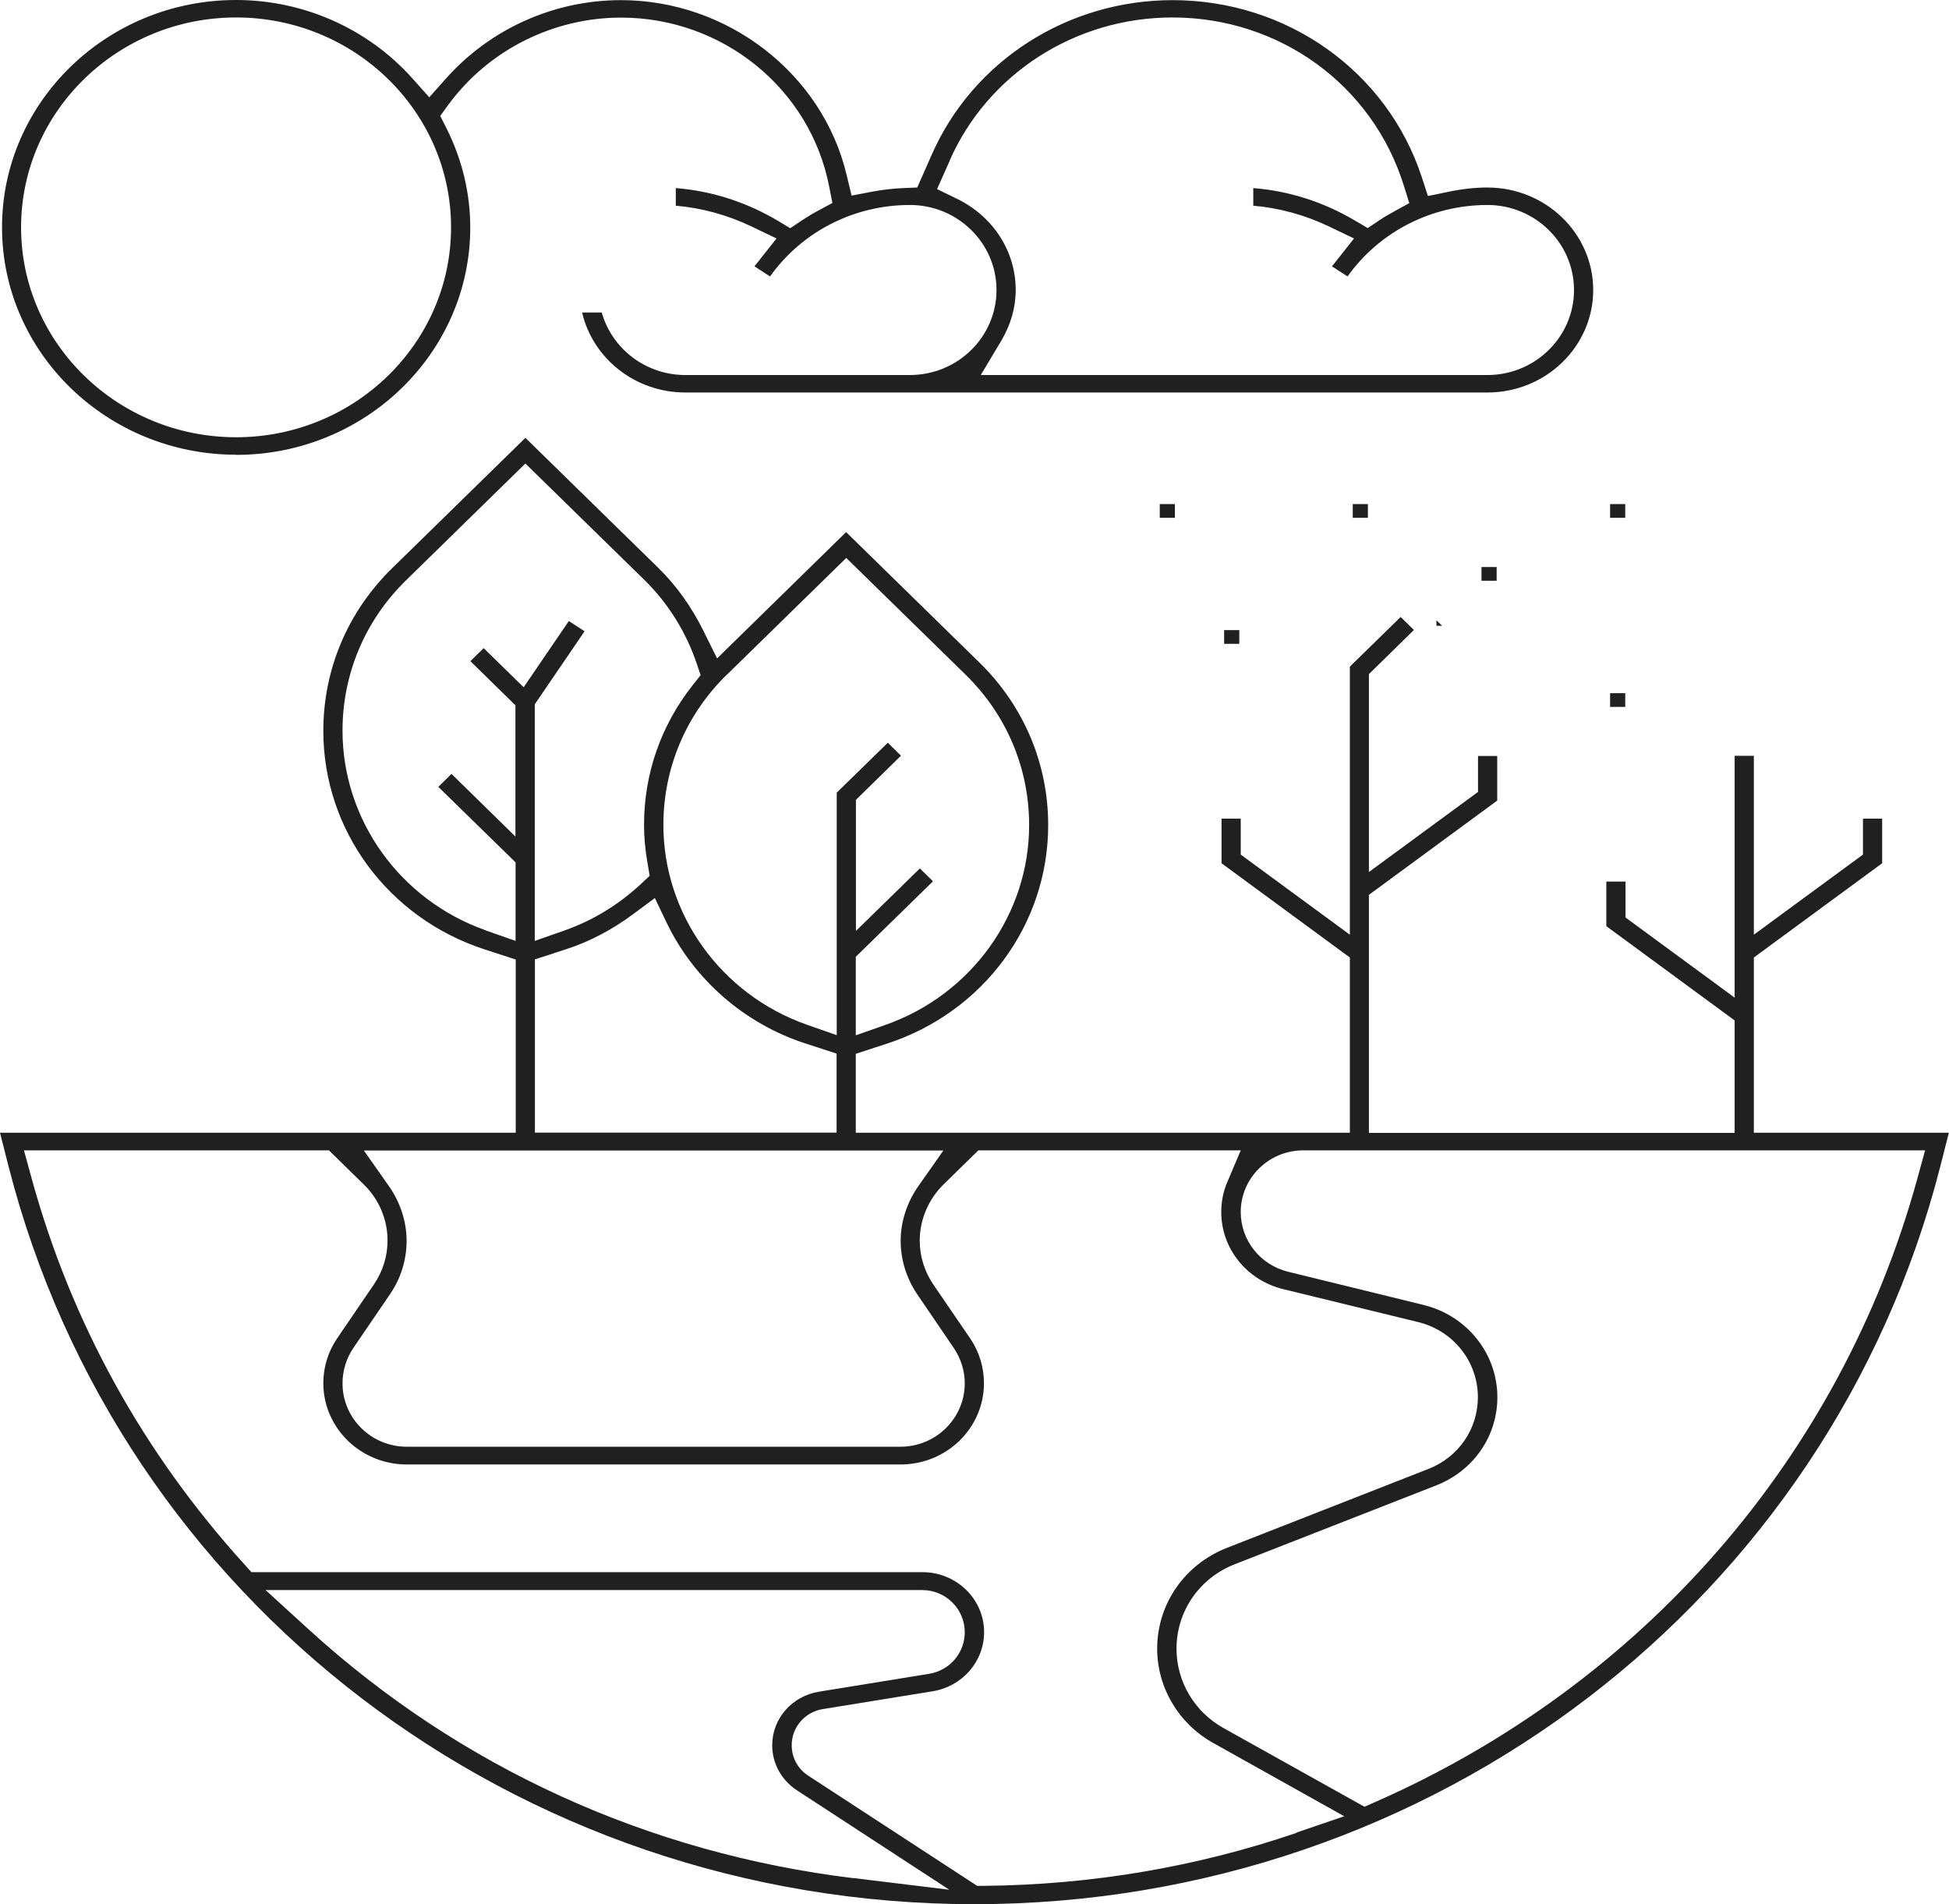
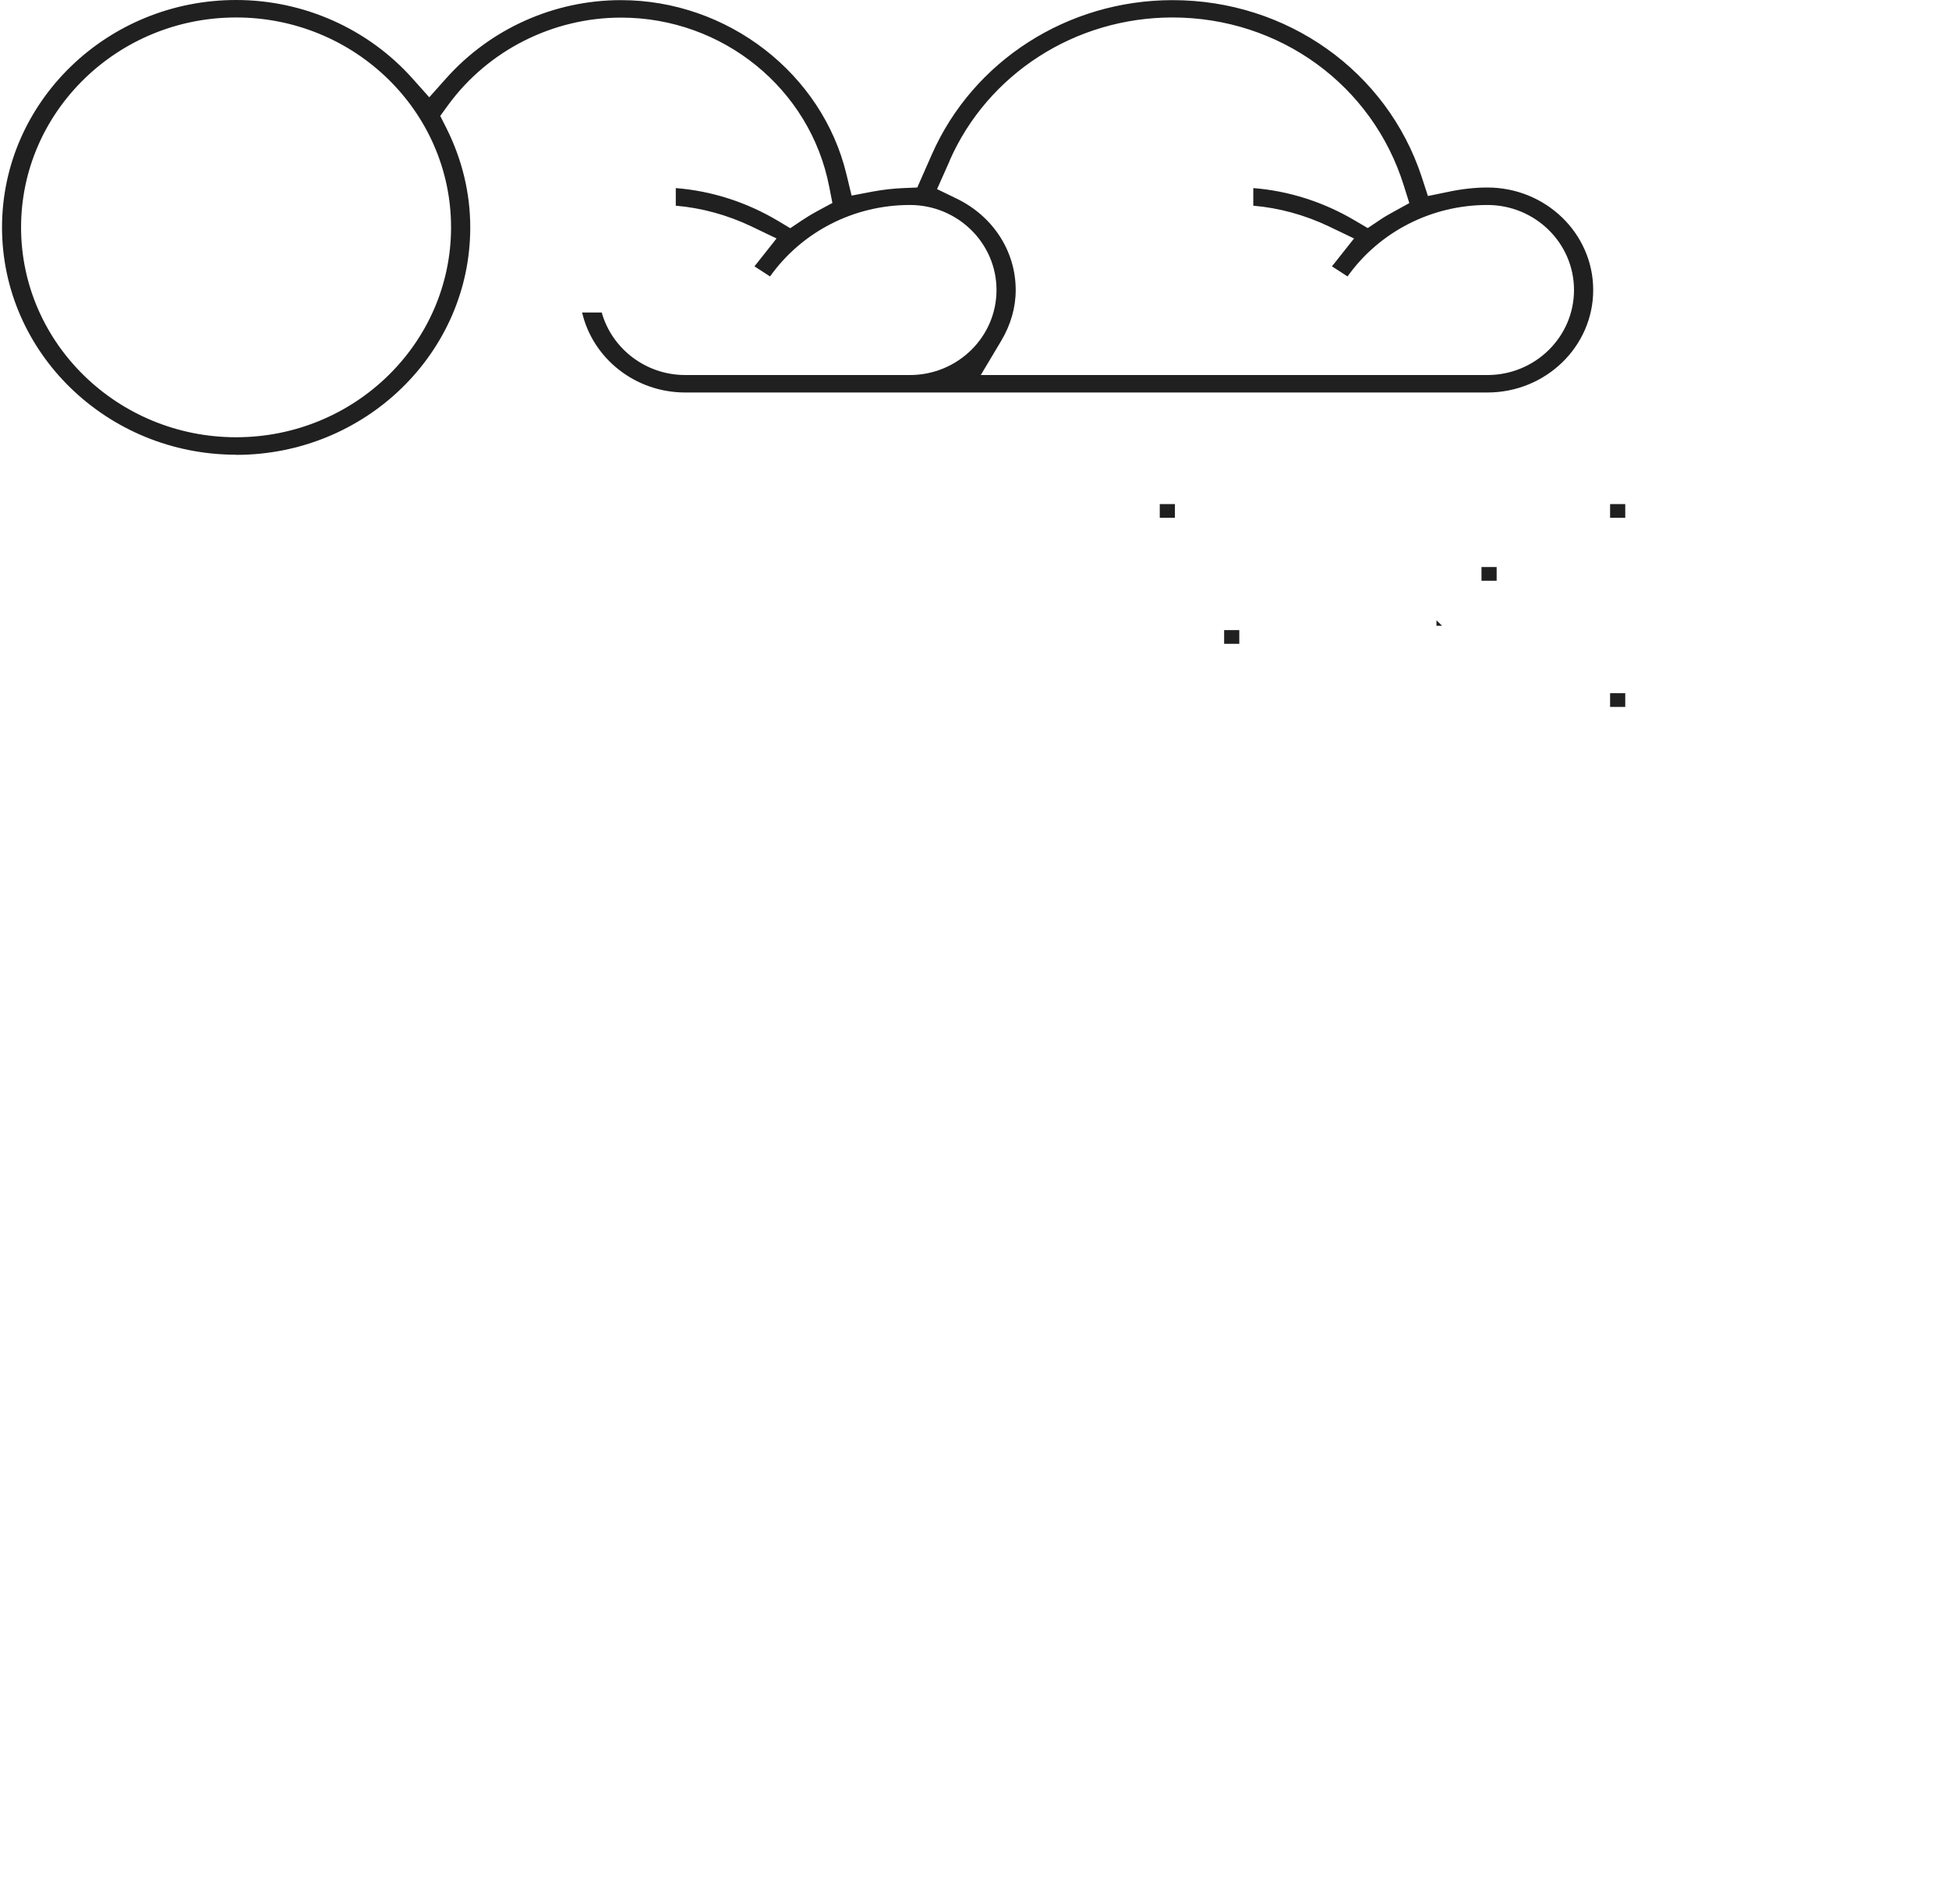
<svg xmlns="http://www.w3.org/2000/svg" id="Layer_2" data-name="Layer 2" viewBox="0 0 135.03 131.9">
  <defs>
    <style>      .cls-1 {        fill: #202020;        stroke-width: 0px;      }    </style>
  </defs>
  <g id="Layer_1-2" data-name="Layer 1">
    <g>
      <path class="cls-1" d="M16.36,31.51c8.95,0,16.22-7.07,16.22-15.75,0-2.38-.56-4.7-1.65-6.88l-.43-.85.56-.77c2.77-3.78,7.25-6.04,11.97-6.04,7.04,0,13.11,4.93,14.42,11.72l.22,1.12-1,.54c-.41.22-.77.44-1.1.66l-.82.55-.85-.51c-2.2-1.31-4.63-2.08-7.08-2.27v1.22c1.78.15,3.57.64,5.23,1.43l1.75.84-1.4,1.77c-.04.05-.08.1-.13.16l1.08.7c2.21-3.1,5.81-4.95,9.69-4.95,3.31,0,6,2.64,6,5.89s-2.69,5.89-6,5.89h-15.56c-2.76,0-5.09-1.84-5.79-4.33h-1.36c.74,3.17,3.66,5.54,7.15,5.54h55.57c4.04,0,7.33-3.18,7.33-7.1s-3.29-7.1-7.33-7.1c-.87,0-1.78.1-2.76.31l-1.36.28-.43-1.32c-2.41-7.33-9.34-12.25-17.26-12.25-7.27,0-13.82,4.2-16.68,10.69l-1.01,2.29-.98.04c-.69.03-1.4.11-2.1.24l-1.47.28-.35-1.45c-1.67-7-8.24-12.09-15.63-12.09-4.63,0-9.05,1.98-12.12,5.43l-1.16,1.3-1.16-1.3C25.49,1.98,21.03,0,16.36,0,7.41,0,.14,7.07.14,15.75s7.28,15.75,16.22,15.75ZM65.79,11.13c2.65-6.02,8.71-9.92,15.44-9.92,7.42,0,13.86,4.68,16.03,11.65l.38,1.21-1.11.61c-.32.18-.65.36-.95.57l-.82.55-.85-.5c-2.2-1.31-4.63-2.08-7.08-2.27v1.22c1.78.15,3.57.64,5.23,1.43l1.75.84-1.4,1.77c-.04.05-.09.1-.13.16l1.08.7c2.21-3.1,5.82-4.95,9.69-4.95,3.31,0,6,2.64,6,5.89s-2.69,5.89-6,5.89h-35.1l1.41-2.36c.67-1.13,1.01-2.31,1.01-3.53,0-2.69-1.57-5.11-4.09-6.33l-1.36-.66.88-1.97ZM16.36,1.21c8.21,0,14.89,6.52,14.89,14.54s-6.68,14.54-14.89,14.54S1.46,23.77,1.46,15.75,8.15,1.21,16.36,1.21Z" />
-       <path class="cls-1" d="M93.52,46.2v18.55l-7.56-5.55v-2.49h-1.33v3.09l8.89,6.53v12.14h-34.23v-5.47l2.18-.71c6.67-2.18,11.15-8.26,11.15-15.13,0-4.26-1.69-8.26-4.77-11.27l-9.23-9.03-8.94,8.75-.95-1.92c-.83-1.67-1.87-3.12-3.1-4.33l-9.23-9.03-9.23,9.03c-3.08,3.01-4.77,7.01-4.77,11.27,0,6.87,4.48,12.95,11.15,15.13l2.18.71v12H0l.59,2.32c7.69,30.1,35.21,51.12,66.92,51.12s59.23-21.02,66.92-51.12l.59-2.32h-13.51v-12.14l8.89-6.53v-3.09h-1.33v2.49l-7.56,5.55v-12.39h-1.33v16.75l-7.56-5.55v-2.49h-1.33v3.09l8.89,6.53v7.79h-25.34v-16.49l8.89-6.53v-3.09h-1.33v2.49l-7.56,5.55v-13.71l3.12-3.06-.92-.9-3.54,3.46ZM50.36,46.74l8.27-8.09,8.27,8.09c2.84,2.78,4.4,6.48,4.4,10.42,0,6.17-3.99,11.73-9.93,13.83l-2.08.73v-5.44l5.35-5.23-.91-.89-4.43,4.33v-9.08l3.12-3.06-.91-.9-3.54,3.46v16.8l-2.08-.73c-5.94-2.09-9.93-7.65-9.93-13.83,0-3.94,1.56-7.64,4.4-10.42ZM57.96,72.99v5.47h-20.9v-12l2.18-.71c1.6-.52,3.15-1.33,4.62-2.42l1.51-1.12.81,1.7c1.9,3.95,5.39,6.99,9.58,8.36l2.18.71ZM33.66,64.45c-5.94-2.09-9.93-7.65-9.93-13.83,0-3.94,1.56-7.64,4.4-10.42l8.27-8.09,8.27,8.09c1.61,1.58,2.86,3.58,3.6,5.77l.27.8-.53.67c-2.22,2.8-3.39,6.16-3.39,9.7,0,.86.08,1.74.25,2.7l.14.83-.62.58c-1.54,1.43-3.31,2.51-5.26,3.2l-2.08.73v-16.39l3.45-5.06-1.09-.71-3.13,4.59-2.77-2.71-.92.9,3.12,3.06v9.09l-4.43-4.34-.91.9,5.35,5.23v5.44l-2.08-.73ZM65.36,79.7l-1.73,2.46c-.79,1.12-1.23,2.47-1.23,3.79s.4,2.6,1.14,3.7l2.54,3.73c.49.73.76,1.57.76,2.45,0,2.42-2,4.39-4.45,4.39H28.18c-2.46,0-4.45-1.97-4.45-4.39,0-.87.26-1.72.75-2.45l2.55-3.74c.75-1.1,1.14-2.37,1.14-3.69s-.44-2.67-1.23-3.79l-1.73-2.46h40.15ZM59.14,130.11c-14.24-1.73-27.3-7.69-37.77-17.25l-2.97-2.71h45.5c1.62,0,2.94,1.31,2.94,2.92,0,1.43-1.03,2.64-2.46,2.88l-7.64,1.24c-1.88.31-3.24,1.87-3.24,3.71,0,1.26.64,2.42,1.71,3.12h0s10.56,6.89,10.56,6.89l-6.64-.81ZM89.85,126.96c-6.93,2.37-14.23,3.61-21.68,3.68h-.47s-11.7-7.63-11.7-7.63c-.72-.46-1.15-1.25-1.15-2.11,0-1.24.9-2.29,2.13-2.5l7.64-1.24c2.06-.34,3.56-2.06,3.56-4.1,0-2.29-1.92-4.15-4.27-4.15H17.42l-.46-.51c-7.06-7.78-12.02-16.78-14.76-26.74l-.54-1.97h21.13l2.43,2.38c1.04,1.01,1.63,2.42,1.63,3.86,0,1.08-.32,2.13-.94,3.04l-2.55,3.74c-.63.92-.96,2-.96,3.11,0,3.1,2.59,5.63,5.78,5.63h34.21c3.19,0,5.78-2.52,5.78-5.63,0-1.11-.33-2.19-.96-3.11l-2.55-3.73c-.61-.9-.94-1.95-.94-3.04,0-1.44.6-2.85,1.63-3.87l2.43-2.38h18.18l-.92,2.17c-.29.67-.43,1.38-.43,2.1,0,2.53,1.76,4.72,4.28,5.34l9.38,2.29c2.43.6,4.12,2.74,4.12,5.2,0,2.21-1.35,4.16-3.43,4.97l-13.94,5.46c-2.95,1.15-4.85,3.9-4.85,6.99,0,2.69,1.49,5.2,3.88,6.53l9.08,5.08-3.31,1.13ZM133.37,79.7l-.54,1.97c-5.3,19.27-19,35.01-37.59,43.18l-.71.31-9.78-5.46c-2-1.12-3.24-3.22-3.24-5.48,0-2.6,1.58-4.9,4.04-5.86l13.95-5.46c2.58-1.01,4.24-3.4,4.24-6.11,0-3.02-2.1-5.65-5.11-6.39l-9.38-2.3c-1.94-.47-3.29-2.18-3.29-4.14,0-2.35,1.94-4.27,4.33-4.27h43.09Z" />
      <rect class="cls-1" x="80.35" y="34.92" width="1.05" height=".95" />
      <rect class="cls-1" x="84.81" y="43.65" width="1.05" height=".95" />
-       <rect class="cls-1" x="93.72" y="34.92" width="1.05" height=".95" />
      <rect class="cls-1" x="102.64" y="39.28" width="1.05" height=".95" />
      <polygon class="cls-1" points="99.52 43.35 99.91 43.35 99.52 42.97 99.52 43.35" />
      <rect class="cls-1" x="111.55" y="48.02" width="1.05" height=".95" />
      <rect class="cls-1" x="111.55" y="34.92" width="1.05" height=".95" />
    </g>
  </g>
</svg>